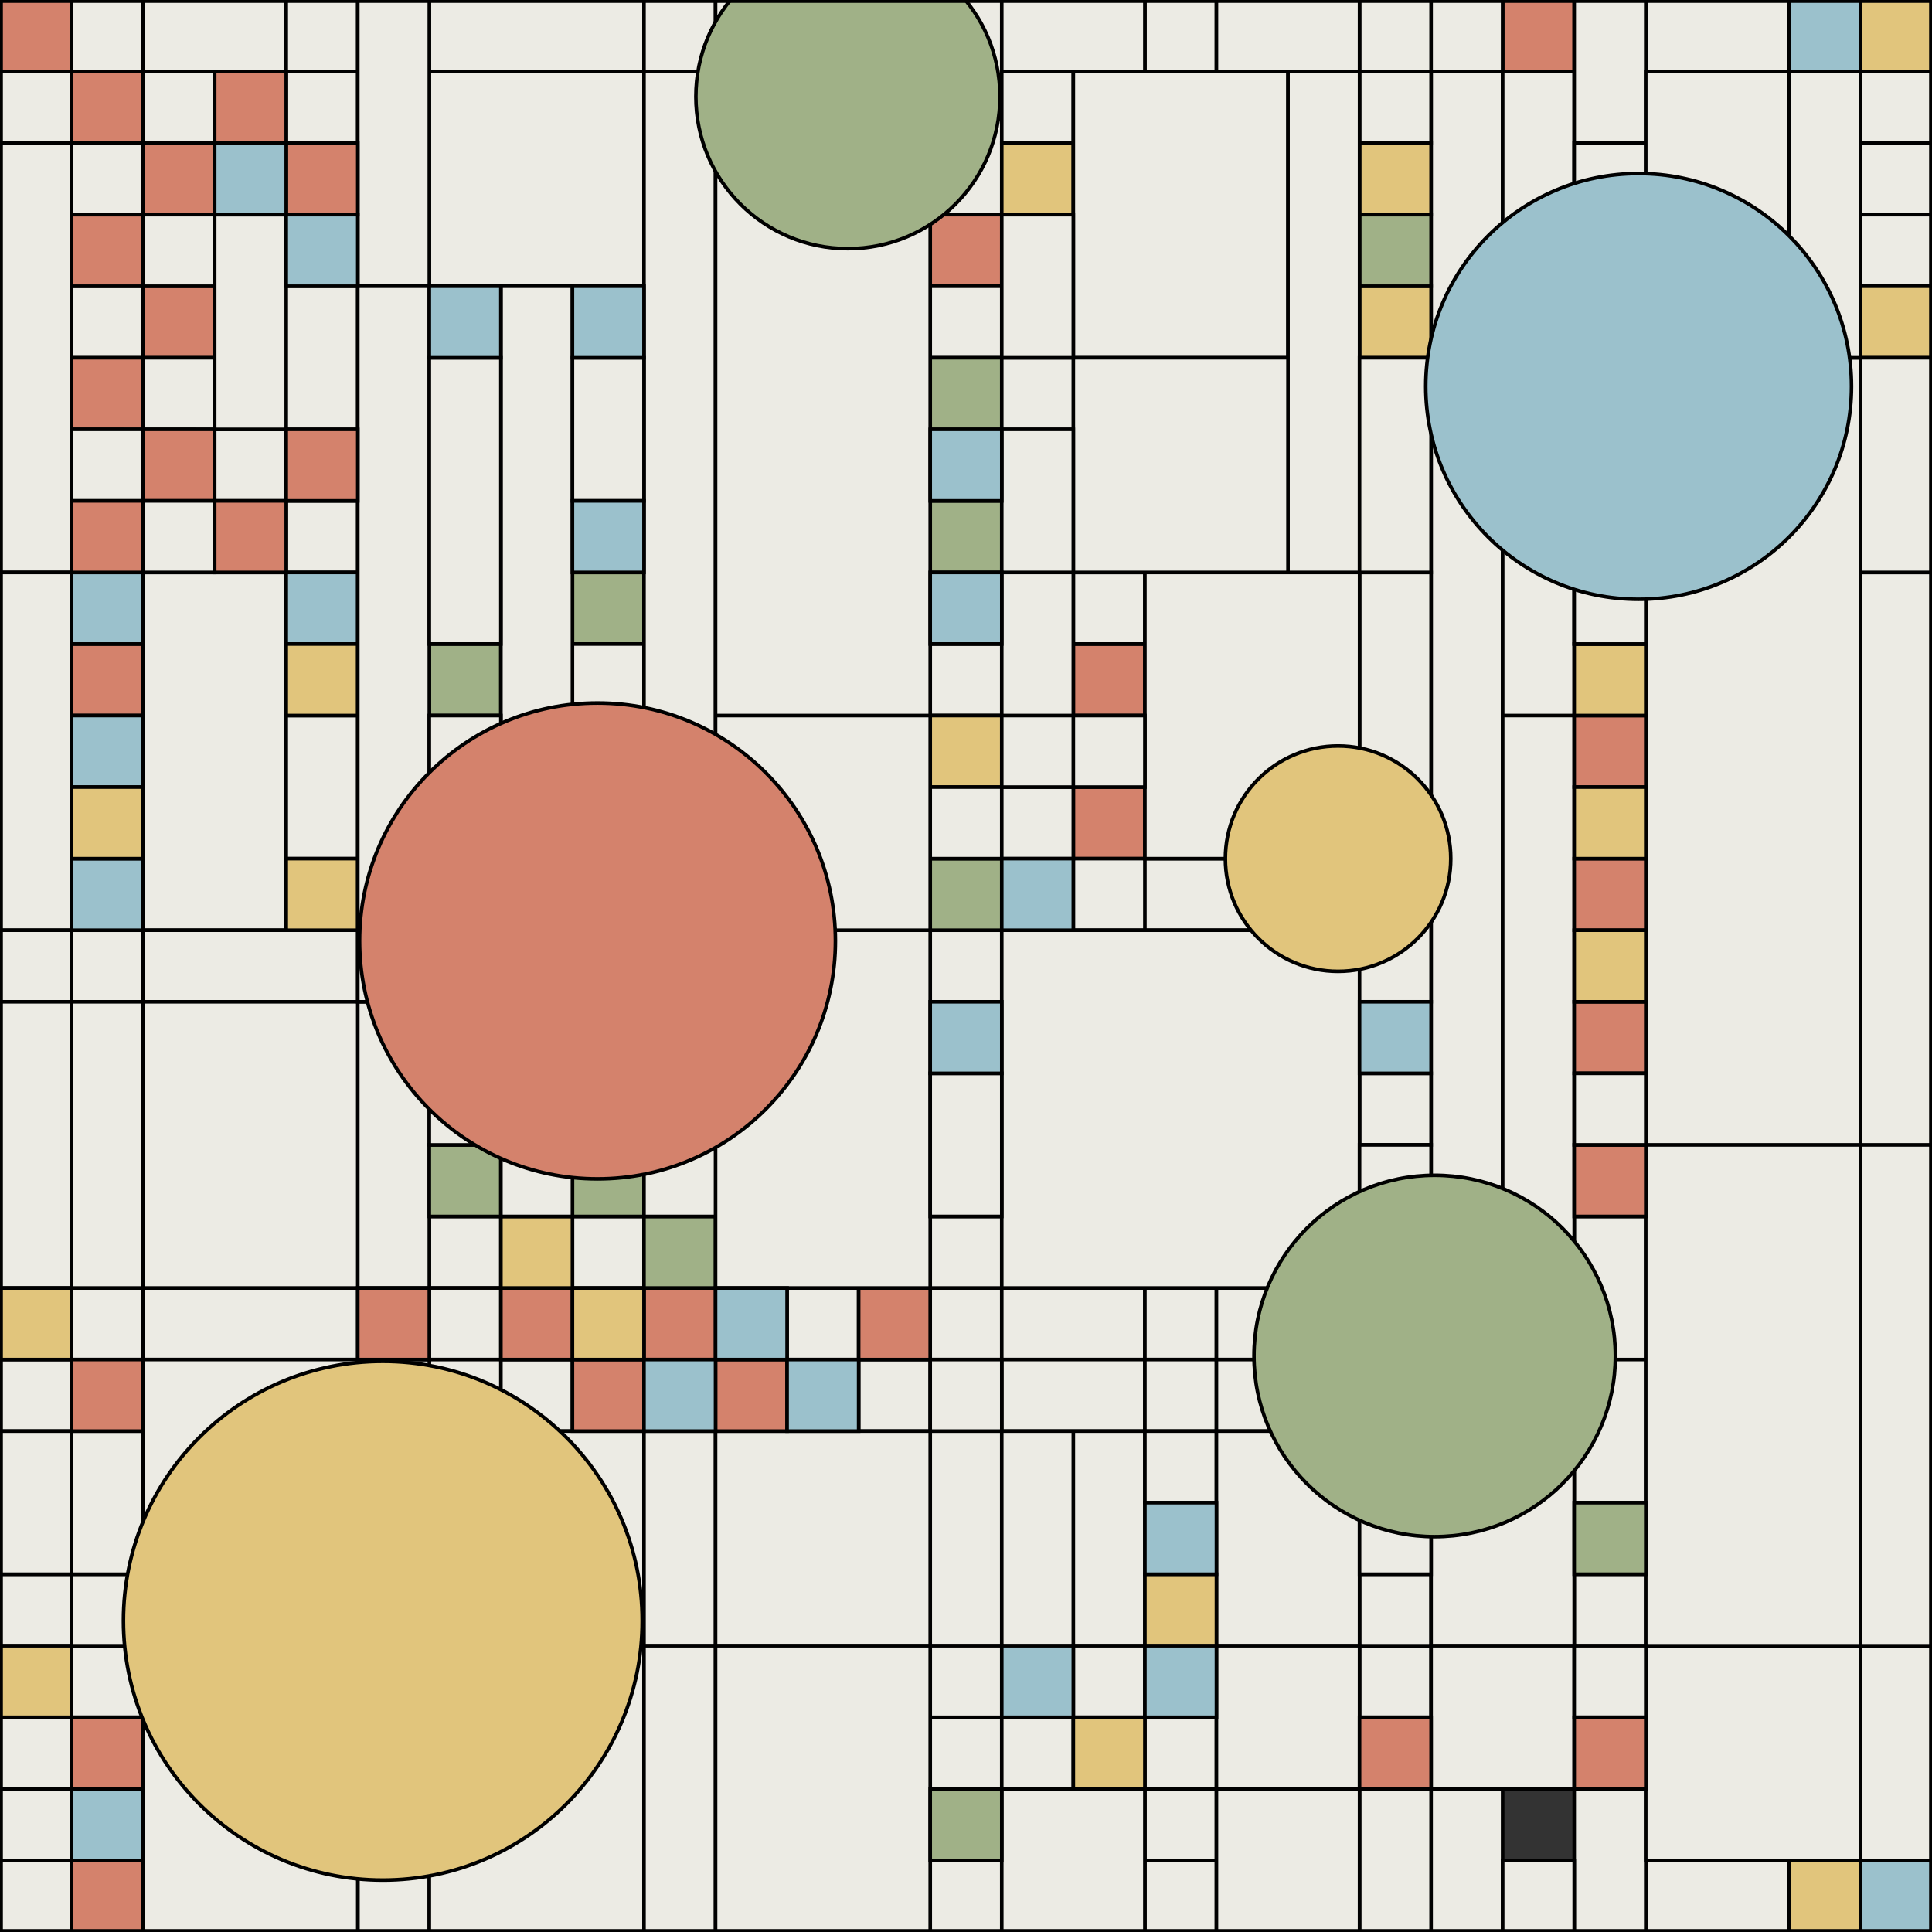
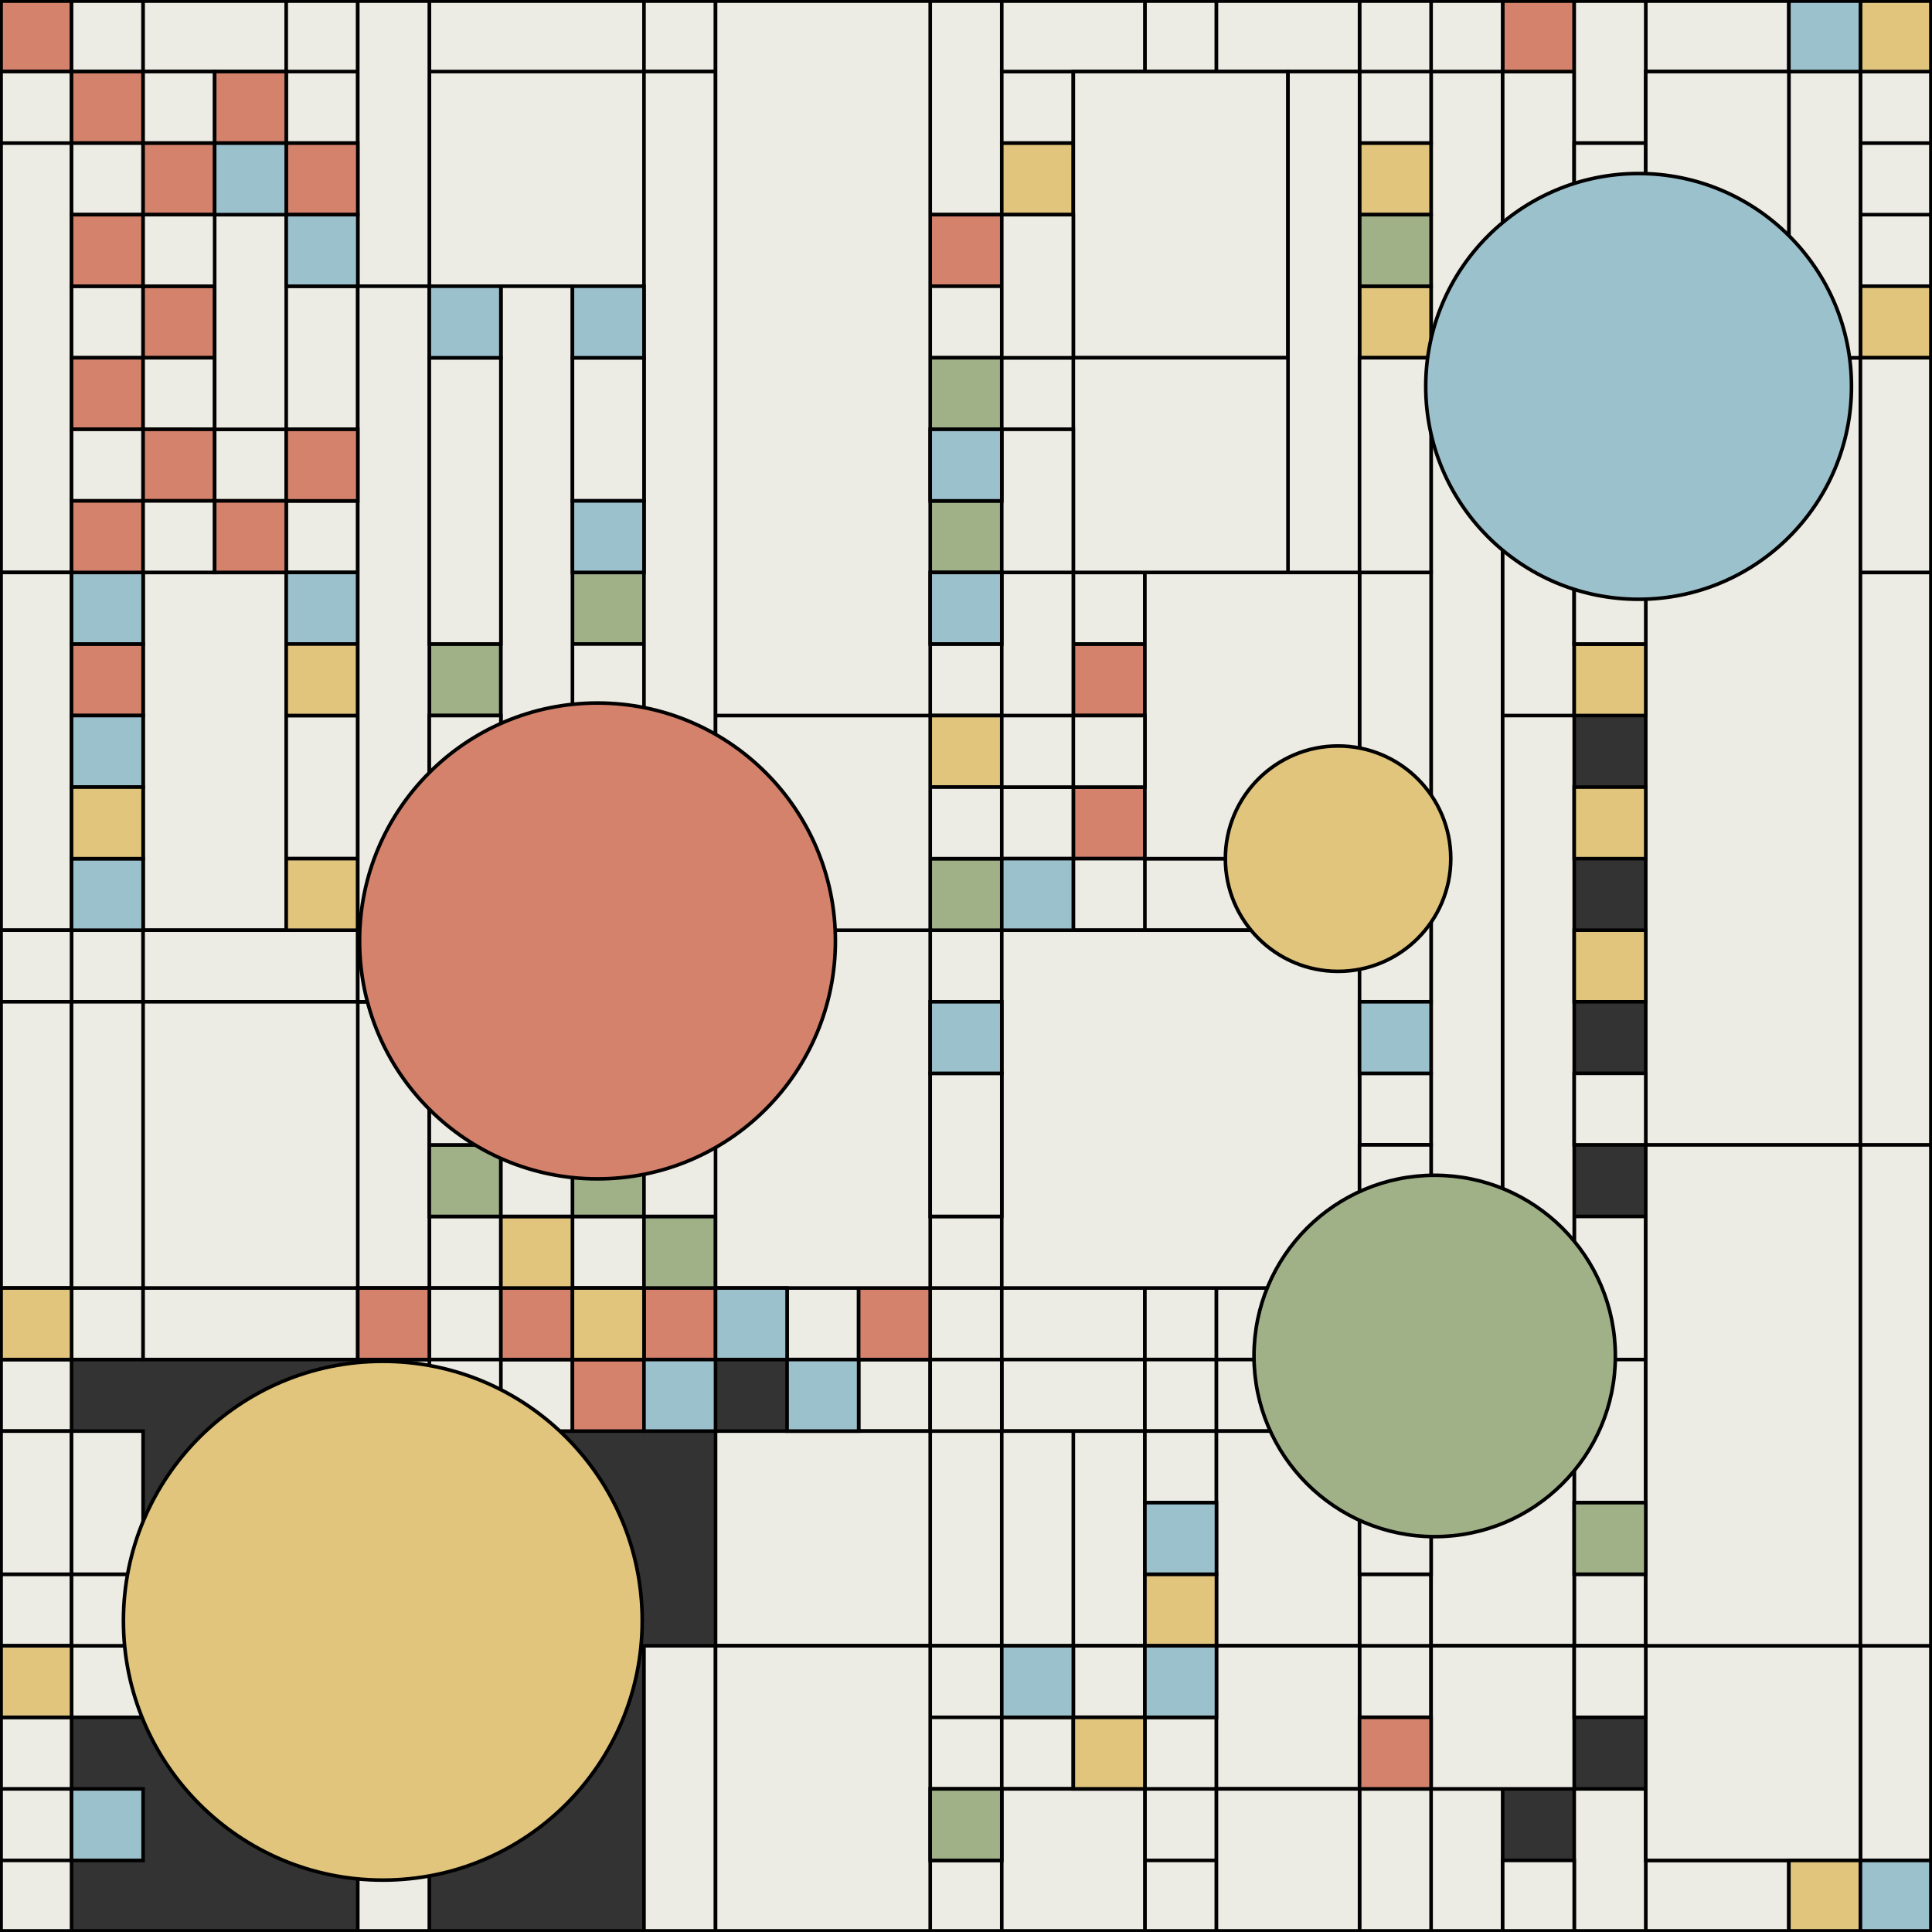
<svg xmlns="http://www.w3.org/2000/svg" width="335" height="335" fill="none">
  <rect width="100%" height="100%" fill="#333333" stroke="none" />
  <g stroke="#000" stroke-width=".62" clip-path="url(#a)">
    <path fill="#D4826C" d="M0 0h12.407v12.407H0z" />
    <path fill="#ECEBE4" d="M0 12.407h12.407v12.407H0zm0 12.408h12.407V99.26H0z" />
    <path fill="#ECEBE4" d="M0 99.259h12.407v62.037H0zm24.814 0h24.815v62.037H24.814zM12.406 0h12.407v12.407H12.406zm148.891 0h12.407v37.222h-12.407zM12.406 49.63h12.407v12.407H12.406z" />
    <path fill="#ECEBE4" d="M12.406 161.295h12.407v12.407H12.406zm0 62.038h12.407v12.407H12.406zm0 62.035h12.407v12.407H12.406zM0 297.776h12.407v12.407H0zm0 12.407h12.407v12.407H0zm0 12.407h12.407v12.407H0zm74.441-111.666h12.407v12.407H74.441zm24.819 0h12.407v12.407H99.26zm49.627 24.815h12.407v12.407h-12.407zm-12.408-12.406h12.407v12.407h-12.407zm24.818 0h12.407v12.407h-12.407z" />
    <path fill="#ECEBE4" d="M173.701 223.333h24.815v12.407h-24.815z" />
    <path fill="#ECEBE4" d="M173.701 235.739h24.815v12.407h-24.815zm111.666 86.851h24.815v12.407h-24.815z" />
    <path fill="#ECEBE4" d="M161.297 235.739h12.407v12.407h-12.407zm0 12.408h12.407v37.222h-12.407z" />
    <path fill="#ECEBE4" d="M173.701 248.147h12.407v37.222h-12.407zm148.891 37.221h12.407v37.222h-12.407zm-136.481-37.221h12.407v37.222h-12.407zm12.409-24.814h12.407v12.407H198.52z" />
    <path fill="#ECEBE4" d="M198.52 235.739h12.407v12.407H198.52zm-37.223 49.629h12.407v12.407h-12.407zm0 12.408h12.407v12.407h-12.407z" />
    <path fill="#ECEBE4" d="M173.701 297.776h12.407v12.407h-12.407zm24.819 0h12.407v12.407H198.52zm0 12.407h12.407v12.407H198.52zm0 12.407h12.407v12.407H198.52zm37.218-12.407h12.407v24.815h-12.407zm37.223 0h12.407v24.815h-12.407zm-24.816 0h12.407v24.815h-12.407zm-49.625-62.036h12.407v12.407H198.52zm-12.409 37.221h12.407v12.407h-12.407zm49.627 0h12.407v12.407h-12.407z" />
    <path fill="#ECEBE4" d="M235.738 272.962h12.407v12.407h-12.407zm37.223 0h12.407v12.407h-12.407zm0-12.408h12.407v12.407h-12.407z" />
    <path fill="#ECEBE4" d="M272.961 235.739h12.407v24.815h-12.407zm0-24.815h12.407v24.815h-12.407zM161.297 322.59h12.407v12.407h-12.407zm49.627-99.257h24.815v12.407h-24.815z" />
    <path fill="#ECEBE4" d="M210.924 235.739h24.815v12.407h-24.815zM74.441 223.333h12.407v12.407H74.441z" />
    <path fill="#ECEBE4" d="M74.441 235.739h12.407v12.407H74.441zm12.412 0H99.26v12.407H86.853zm-86.853 0h12.407v12.407H0zm0 37.223h12.407v12.407H0z" />
    <path fill="#ECEBE4" d="M12.406 272.962h12.407v12.407H12.406zM0 248.147h12.407v24.815H0z" />
    <path fill="#ECEBE4" d="M12.406 248.147h12.407v24.815H12.406zM0 161.295h12.407v12.407H0zm0 12.408h12.407v49.63H0z" />
    <path fill="#ECEBE4" d="M12.406 173.703h12.407v49.63H12.406zm49.631 62.036h12.407v99.259H62.037zm-37.223-62.036h37.222v49.63H24.814zm37.223 0h12.407v49.63H62.037zm-37.223-12.408h37.222v12.407H24.814zm0 62.038h37.222v12.407H24.814z" />
-     <path fill="#ECEBE4" d="M24.814 235.739h37.222v99.259H24.814zm49.627 12.408h37.222v86.852H74.441zm37.223 0h12.407v37.222h-12.407z" />
    <path fill="#ECEBE4" d="M111.664 285.368h12.407v49.63h-12.407zm12.41-37.221h37.222v37.222h-37.222zm86.85 0h24.815v37.222h-24.815zm37.221-12.408h24.815v49.63h-24.815zm0-223.332h12.407v223.332h-12.407z" />
    <path fill="#ECEBE4" d="M260.557 124.074h12.407v111.667h-12.407zm0-111.667h12.407v111.667h-12.407zm-49.633 272.961h24.815v24.815h-24.815zm37.221 0h24.815v24.815h-24.815zm37.222 0h37.222v37.222h-37.222z" />
    <path fill="#ECEBE4" d="M285.367 198.518h37.222v86.852h-37.222zm0-136.482h37.222v136.481h-37.222zm-74.443 248.147h24.815v24.815h-24.815zm-86.85-24.815h37.222v49.63h-37.222zm49.627 24.815h24.815v24.815h-24.815zM49.631 124.074h12.407v24.815H49.631z" />
    <path fill="#D4826C" d="M12.406 12.407h12.407v12.407H12.406zm148.891 24.815h12.407v12.407h-12.407zM260.557 0h12.407v12.407h-12.407zm-74.446 111.666h12.407v12.407h-12.407zm0 24.814h12.407v12.407h-12.407zM12.406 62.036h12.407v12.407H12.406zm0 49.63h12.407v12.407H12.406zm49.631 111.667h12.407v12.407H62.037zm24.816 0H99.26v12.407H86.853zm12.407 12.406h12.407v12.407H99.26z" />
    <path fill="#D4826C" d="M111.664 223.333h12.407v12.407h-12.407zm37.223 0h12.407v12.407h-12.407zm86.851 74.443h12.407v12.407h-12.407z" />
    <path fill="#ECEBE4" d="M272.961 285.368h12.407v12.407h-12.407z" />
-     <path fill="#D4826C" d="M272.961 297.776h12.407v12.407h-12.407zm0-99.258h12.407v12.407h-12.407zm0-24.815h12.407v12.407h-12.407zm0-24.814h12.407v12.407h-12.407zm0-24.815h12.407v12.407h-12.407zM124.074 235.739h12.407v12.407h-12.407zm-111.668 0h12.407v12.407H12.406zm0 62.037h12.407v12.407H12.406zm0 24.814h12.407v12.407H12.406z" />
    <path fill="#ECEBE4" d="M12.406 24.815h12.407v12.407H12.406zM161.297 49.63h12.407v12.407h-12.407zM12.406 74.444h12.407v12.407H12.406zM24.814 0h24.815v12.407H24.814zm49.627 0h37.222v12.407H74.441zm0 12.407h37.222v37.222H74.441z" />
    <path fill="#D4826C" d="M24.814 49.63h12.407v12.407H24.814z" />
    <path fill="#ECEBE4" d="M24.814 12.407h12.407v12.407H24.814zm24.817 0h12.407v12.407H49.631zm0-12.407h12.407v12.407H49.631z" />
    <path fill="#ECEBE4" d="M62.037 0h12.407v49.63H62.037zM24.814 62.036h12.407v12.407H24.814z" />
    <path fill="#D4826C" d="M24.814 24.815h12.407v12.407H24.814zm0 49.629h12.407v12.407H24.814z" />
    <path fill="#ECEBE4" d="M37.223 74.444H49.63v12.407H37.223zm124.074 37.222h12.407v12.407h-12.407zm24.814-12.407h12.407v12.407h-12.407zm-12.41-86.852h12.407v12.407h-12.407zm62.037 0h12.407v12.407h-12.407zm0-12.407h12.407v12.407h-12.407zm12.407 0h12.407v12.407h-12.407zm74.447 12.407h12.407v12.407h-12.407zm0 12.408h12.407v12.407h-12.407zm0 12.407h12.407v12.407h-12.407zM198.52 0h12.407v12.407H198.52z" />
    <path fill="#ECEBE4" d="M210.924 0h24.815v12.407h-24.815zm74.443 0h24.815v12.407h-24.815zM173.701 0h24.815v12.407h-24.815zm12.41 148.889h12.407v12.407h-12.407zm12.409 0h37.222v12.407H198.52zM111.664 0h12.407v12.407h-12.407zM49.631 86.851h12.407v12.407H49.631zm111.666 124.073h12.407v12.407h-12.407zm0-49.629h12.407v12.407h-12.407zm74.441 24.814h12.407v12.407h-12.407zm37.223 0h12.407v12.407h-12.407z" />
    <path fill="#D4826C" d="M12.406 37.222h12.407v12.407H12.406z" />
    <path fill="#9BC1CC" d="M12.406 99.259h12.407v12.407H12.406zm37.225 0h12.407v12.407H49.631zm-37.225 24.815h12.407v12.407H12.406zm0 24.815h12.407v12.407H12.406z" />
    <path fill="#E1C57C" d="M12.406 136.48h12.407v12.407H12.406zm37.225 12.409h12.407v12.407H49.631zM0 223.333h12.407v12.407H0zm0 62.035h12.407v12.407H0zm86.853-74.444H99.26v12.407H86.853zm12.407 12.409h12.407v12.407H99.26zm86.851 74.443h12.407v12.407h-12.407zm124.073 24.814h12.407v12.407h-12.407zM198.52 272.962h12.407v12.407H198.52zM49.631 111.666h12.407v12.407H49.631zm111.666 12.408h12.407v12.407h-12.407zm111.664 37.221h12.407v12.407h-12.407zm0-24.815h12.407v12.407h-12.407zm0-24.814h12.407v12.407h-12.407zm-99.26-86.851h12.407v12.407h-12.407zm62.037 0h12.407v12.407h-12.407zM322.592 0h12.407v12.407h-12.407zm0 49.63h12.407v12.407h-12.407zm-86.854 0h12.407v12.407h-12.407z" />
    <path fill="#A0B187" d="M74.441 111.666h12.407v12.407H74.441zm86.856 37.223h12.407v12.407h-12.407zM99.26 99.259h12.407v12.407H99.26zm62.037-12.408h12.407v12.407h-12.407zm0-24.815h12.407v12.407h-12.407zm74.441-24.814h12.407v12.407h-12.407zM74.441 198.518h12.407v12.407H74.441zm24.819 0h12.407v12.407H99.26z" />
    <path fill="#A0B187" d="M111.664 210.924h12.407v12.407h-12.407zm49.633 99.259h12.407v12.407h-12.407z" />
    <path fill="#ECEBE4" d="M260.557 322.59h12.407v12.407h-12.407z" />
    <path fill="#A0B187" d="M272.961 260.554h12.407v12.407h-12.407z" />
    <path fill="#D4826C" d="M12.406 86.851h12.407v12.407H12.406z" />
    <path fill="#ECEBE4" d="M24.814 37.222h12.407v12.407H24.814zm12.409 0H49.63v37.222H37.223zM49.631 49.63h12.407v24.815H49.631z" />
    <path fill="#ECEBE4" d="M62.037 49.63h12.407v124.074H62.037zm24.816 0H99.26v161.296H86.853zm12.407 62.036h12.407v86.852H99.26z" />
    <path fill="#ECEBE4" d="M111.664 12.407h12.407v198.517h-12.407zm12.41 148.888h37.222v62.037h-37.222zm49.627 0h62.037v62.037h-62.037zm62.037-62.036h12.407v74.445h-12.407zm-49.627-86.852h37.222v49.63h-37.222z" />
    <path fill="#ECEBE4" d="M186.111 62.036h37.222v37.222h-37.222zm12.409 37.223h37.222v49.63H198.52zm24.814-86.852h12.407v86.852h-12.407zm-99.26 111.667h37.222v37.222h-37.222zm0-124.074h37.222v124.074h-37.222zM74.441 124.074h12.407v74.445H74.441zm0-62.038h12.407v49.63H74.441zm24.819 0h12.407v24.815H99.26zm62.037 124.073h12.407v24.815h-12.407zM24.814 86.851h12.407v12.407H24.814zm136.483 49.629h12.407v12.407h-12.407zm74.441 62.038h12.407v74.445h-12.407zM173.701 62.036h12.407v12.407h-12.407z" />
    <path fill="#ECEBE4" d="M173.701 37.222h12.407v24.815h-12.407zM272.961 0h12.407v24.815h-12.407zm0 24.815h12.407v86.852h-12.407z" />
    <path fill="#ECEBE4" d="M272.961 24.815h12.407v86.852h-12.407zm37.223-12.408h12.407v49.63h-12.407z" />
    <path fill="#ECEBE4" d="M285.367 12.407h24.815v49.63h-24.815zm37.225 86.852h12.407v99.259h-12.407zm0 99.259h12.407v86.852h-12.407zM173.701 136.48h12.407v12.407h-12.407z" />
    <path fill="#ECEBE4" d="M173.701 124.074h12.407v12.407h-12.407zm12.41 0h12.407v12.407h-12.407zm-12.41-24.815h12.407v24.815h-12.407zm0-24.815h12.407v24.815h-12.407zm62.037-12.408h12.407v37.222h-12.407zm86.854 0h12.407v37.222h-12.407z" />
    <path fill="#D4826C" d="M37.223 86.851H49.63v12.407H37.223zm12.408-12.407h12.407v12.407H49.631zM37.223 12.407H49.63v12.407H37.223zm12.408 12.408h12.407v12.407H49.631z" />
    <path fill="#9BC1CC" d="M37.223 24.815H49.63v12.407H37.223zm12.408 12.407h12.407v12.407H49.631zm24.81 12.408h12.407v12.407H74.441zm24.819 0h12.407v12.407H99.26zm0 37.221h12.407v12.407H99.26zm62.037 12.408h12.407v12.407h-12.407zm12.404 49.63h12.407v12.407h-12.407zm-12.404 24.814h12.407v12.407h-12.407zm74.441 0h12.407v12.407h-12.407zm-62.037 111.665h12.407v12.407h-12.407zm24.819 0h12.407v12.407H198.52zm124.072 37.222h12.407v12.407h-12.407zM198.52 260.554h12.407v12.407H198.52zm-37.223-186.11h12.407v12.407h-12.407zM310.184 0h12.407v12.407h-12.407zm-186.11 223.333h12.407v12.407h-12.407z" />
    <path fill="#9BC1CC" d="M136.479 235.739h12.407v12.407h-12.407zm-24.815 0h12.407v12.407h-12.407zm-99.258 74.444h12.407v12.407H12.406z" />
    <circle cx="103.602" cy="163.156" r="41.255" fill="#D4826C" />
    <circle cx="232.016" cy="148.888" r="19.542" fill="#E1C57C" />
    <circle cx="248.766" cy="235.119" r="31.329" fill="#A0B187" />
    <circle cx="284.127" cy="67" r="36.912" fill="#9BC1CC" />
    <circle cx="66.379" cy="281.026" r="44.977" fill="#E1C57C" />
-     <circle cx="147.027" cy="16.75" r="26.366" fill="#A0B187" />
  </g>
  <path stroke="#000" stroke-width=".5" d="M.25.25h334.498v334.498H.25z" />
  <defs>
    <clipPath id="a">
      <path fill="#fff" d="M0 0h334.998v334.998H0z" />
    </clipPath>
  </defs>
</svg>